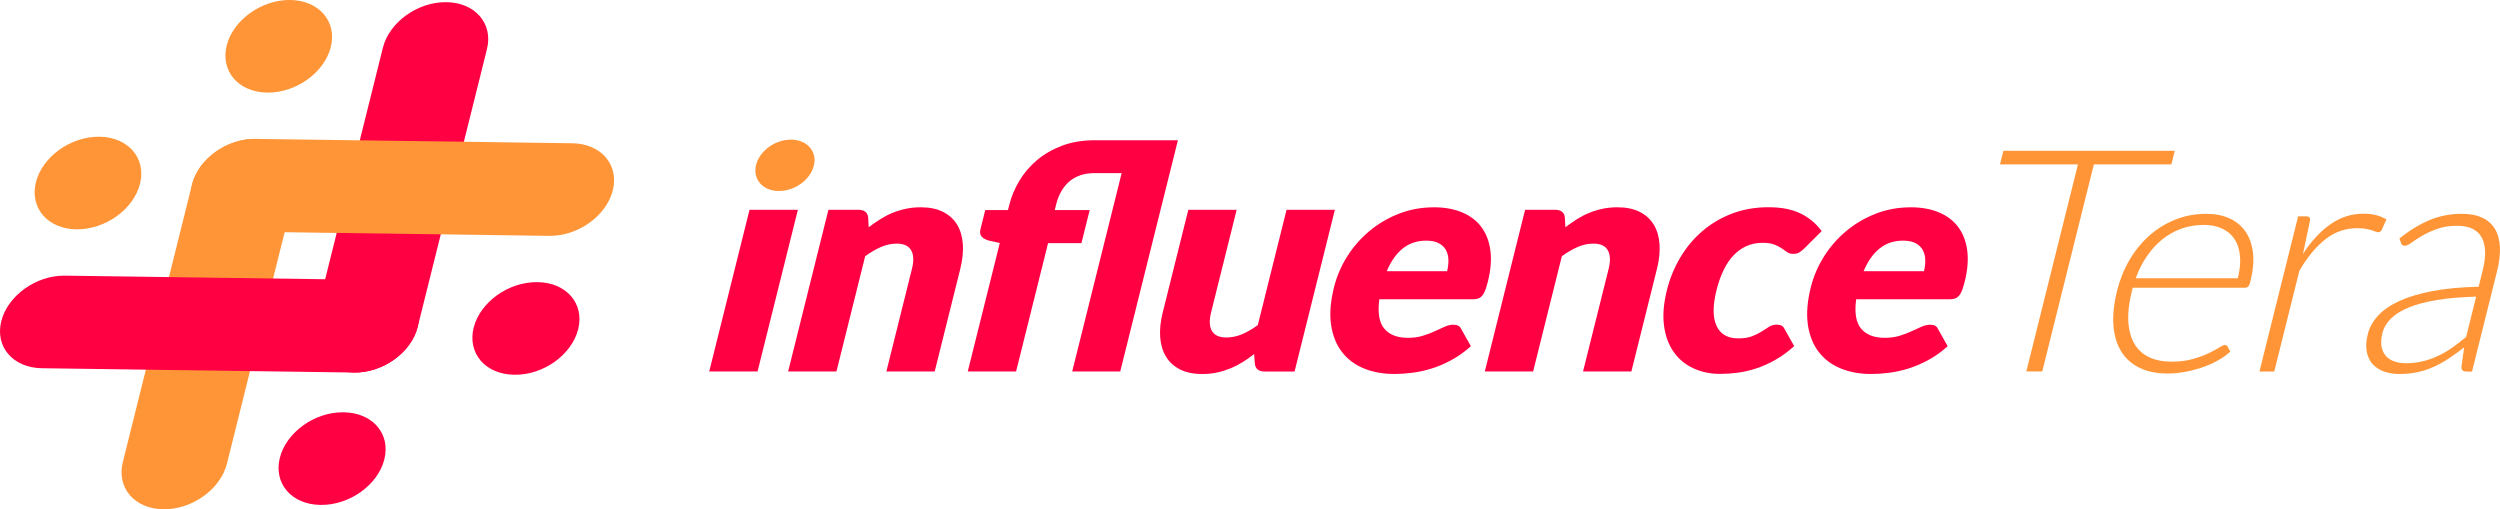
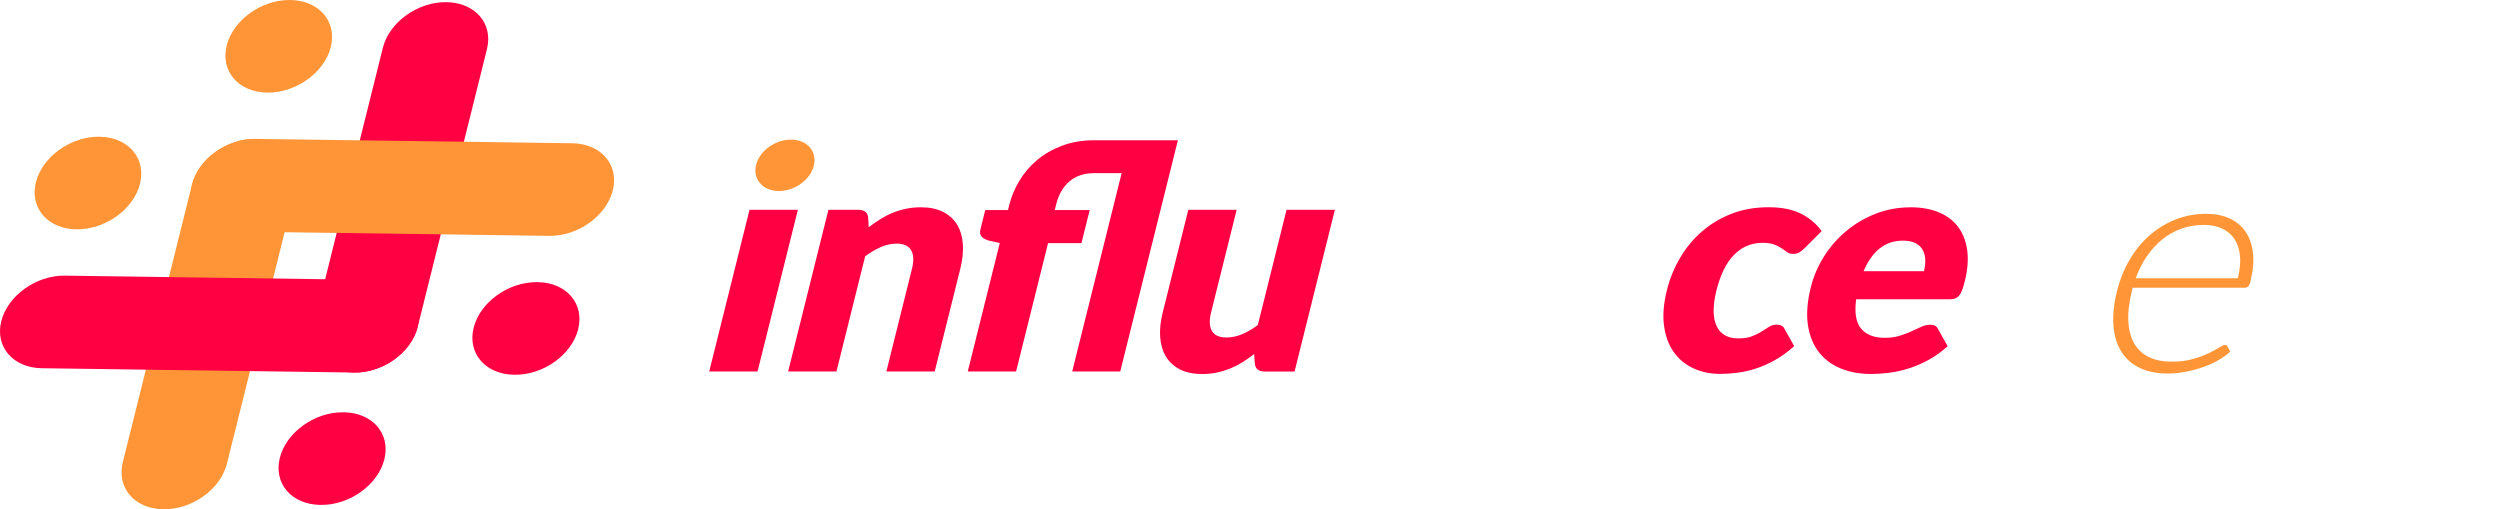
<svg xmlns="http://www.w3.org/2000/svg" id="Layer_2" data-name="Layer 2" viewBox="0 0 934.69 190.4">
  <defs>
    <style>
      .cls-1 {
        fill: #ff0043;
      }

      .cls-1, .cls-2 {
        stroke-width: 0px;
      }

      .cls-2 {
        fill: #ff9537;
      }
    </style>
  </defs>
  <g id="Layer_1-2" data-name="Layer 1">
    <g>
      <g>
        <path class="cls-2" d="M123.68,17.58h0c-2.38,9.56-13.03,17.19-23.78,17.04h0c-10.75-.15-17.53-8.02-15.15-17.58h0C87.13,7.48,97.78-.15,108.53,0h0c10.75.15,17.53,8.02,15.15,17.58Z" />
        <path class="cls-2" d="M110.73,69.51l-25.89,103.85c-2.38,9.56-13.03,17.19-23.78,17.04h0c-10.75-.15-17.53-8.02-15.15-17.58l25.89-103.85c2.38-9.56,13.03-17.19,23.78-17.04h0c10.75.15,17.53,8.02,15.15,17.58Z" />
        <path class="cls-1" d="M182.06,18.38l-25.9,103.86c-2.38,9.56-13.03,17.19-23.77,17.04h0c-10.75-.15-17.53-8.02-15.14-17.57l25.9-103.86c2.38-9.56,13.03-17.19,23.77-17.04h0c10.75.15,17.53,8.02,15.14,17.57Z" />
        <path class="cls-2" d="M52.35,68.7h0c-2.38,9.56-13.03,17.19-23.78,17.04h0c-10.75-.15-17.53-8.02-15.15-17.58h0c2.38-9.56,13.03-17.19,23.78-17.04h0c10.75.15,17.53,8.02,15.15,17.58Z" />
        <path class="cls-1" d="M156.16,122.24h0c-2.38,9.56-13.03,17.19-23.77,17.04l-116.77-1.61c-10.75-.15-17.53-8.02-15.14-17.57h0c2.38-9.56,13.03-17.19,23.77-17.04l116.77,1.61c10.75.15,17.53,8.02,15.14,17.57Z" />
        <path class="cls-1" d="M216.17,123.07h0c-2.38,9.56-13.03,17.19-23.77,17.04h-.17c-10.75-.15-17.53-8.02-15.14-17.58h0c2.38-9.56,13.03-17.19,23.77-17.04h.17c10.75.15,17.53,8.02,15.14,17.58Z" />
        <path class="cls-1" d="M143.7,171.73h0c-2.38,9.56-13.03,17.19-23.77,17.04h-.17c-10.75-.15-17.53-8.02-15.14-17.58h0c2.38-9.56,13.03-17.19,23.77-17.04h.17c10.75.15,17.53,8.02,15.14,17.58Z" />
        <path class="cls-2" d="M229.12,71.14h0c-2.38,9.56-13.03,17.19-23.78,17.04l-118.39-1.63c-10.75-.15-17.53-8.02-15.15-17.58h0c2.38-9.56,13.03-17.19,23.78-17.04l118.39,1.63c10.75.15,17.53,8.02,15.15,17.58Z" />
      </g>
      <g>
        <polygon class="cls-1" points="298.31 78.43 283.23 138.89 265.16 138.89 280.23 78.43 298.31 78.43" />
        <path class="cls-1" d="M294.66,138.89l15.07-60.46h11.19c1.13,0,2.01.25,2.64.76.63.51.98,1.26,1.04,2.27l.18,3.5c1.44-1.09,2.89-2.1,4.37-3.03,1.48-.93,3-1.72,4.58-2.36,1.58-.64,3.24-1.15,4.98-1.52,1.74-.37,3.59-.55,5.53-.55,3.3,0,6.09.57,8.35,1.72,2.26,1.15,4.01,2.74,5.25,4.78,1.24,2.04,1.95,4.47,2.15,7.29.19,2.82-.13,5.88-.95,9.18l-9.58,38.42h-18.07l9.58-38.42c.74-2.95.63-5.26-.32-6.91-.95-1.65-2.74-2.48-5.39-2.48-1.98,0-3.95.43-5.92,1.28-1.96.86-3.92,2-5.87,3.44l-10.74,43.08h-18.07Z" />
        <path class="cls-1" d="M361.82,138.89l11.98-48.04-3.76-.82c-1.28-.31-2.26-.8-2.93-1.46-.67-.66-.85-1.63-.53-2.91l1.77-7.11h8.51l.52-2.07c.76-3.03,2-5.99,3.73-8.89,1.73-2.89,3.93-5.46,6.59-7.71s5.79-4.05,9.39-5.41c3.61-1.36,7.66-2.04,12.17-2.04h31.13l-21.56,86.46h-17.96l18.49-74.16h-10.26c-3.69,0-6.75,1-9.17,3.01-2.42,2.01-4.11,4.92-5.07,8.74l-.51,2.06h13.06l-3.08,12.36h-12.48l-11.96,47.98h-18.07Z" />
        <path class="cls-1" d="M462.36,78.43l-9.56,38.36c-.75,2.99-.64,5.31.31,6.94.95,1.63,2.75,2.45,5.39,2.45,1.98,0,3.94-.41,5.87-1.22,1.93-.82,3.9-1.96,5.9-3.44l10.74-43.08h18.07l-15.07,60.46h-11.19c-2.26,0-3.48-1.01-3.68-3.03l-.24-3.5c-1.45,1.13-2.91,2.15-4.38,3.06-1.47.91-3,1.69-4.57,2.33-1.58.64-3.23,1.15-4.95,1.52-1.72.37-3.56.55-5.5.55-3.3,0-6.09-.57-8.35-1.72-2.26-1.15-4.01-2.75-5.24-4.81-1.24-2.06-1.95-4.49-2.15-7.29-.2-2.8.12-5.87.96-9.21l9.56-38.36h18.07Z" />
-         <path class="cls-1" d="M536.04,77.5c4,0,7.51.62,10.52,1.87,3.01,1.24,5.42,3.05,7.22,5.42,1.8,2.37,2.94,5.28,3.42,8.72.48,3.44.18,7.34-.9,11.69-.34,1.36-.67,2.47-1,3.32-.33.86-.71,1.54-1.15,2.04-.44.51-.94.86-1.51,1.05-.57.2-1.27.29-2.08.29h-34.86c-.68,5.05-.06,8.72,1.87,10.99,1.92,2.27,4.84,3.41,8.77,3.41,2.1,0,3.97-.25,5.61-.76,1.64-.5,3.13-1.07,4.47-1.69,1.34-.62,2.57-1.18,3.69-1.69,1.12-.5,2.22-.76,3.31-.76,1.44,0,2.4.52,2.87,1.57l3.63,6.47c-2.4,2.14-4.84,3.88-7.34,5.22-2.49,1.34-4.97,2.39-7.43,3.15-2.46.76-4.87,1.28-7.21,1.57-2.35.29-4.55.44-6.61.44-4.24,0-8.04-.69-11.41-2.07-3.37-1.38-6.1-3.43-8.2-6.15-2.1-2.72-3.46-6.1-4.06-10.14-.6-4.04-.24-8.74,1.1-14.11,1.01-4.04,2.65-7.87,4.93-11.48,2.28-3.61,5.05-6.78,8.32-9.5,3.26-2.72,6.93-4.88,11-6.47,4.07-1.59,8.42-2.39,13.04-2.39ZM533.28,89.97c-3.46,0-6.4.98-8.84,2.94-2.43,1.96-4.42,4.79-5.96,8.48h22.56c.36-1.44.52-2.84.49-4.2-.03-1.36-.33-2.57-.9-3.64-.57-1.07-1.45-1.93-2.65-2.59-1.2-.66-2.77-.99-4.71-.99Z" />
-         <path class="cls-1" d="M555.13,138.89l15.07-60.46h11.19c1.13,0,2.01.25,2.64.76.63.51.98,1.26,1.04,2.27l.18,3.5c1.44-1.09,2.89-2.1,4.37-3.03,1.48-.93,3-1.72,4.58-2.36,1.58-.64,3.24-1.15,4.98-1.52,1.74-.37,3.59-.55,5.53-.55,3.3,0,6.08.57,8.35,1.72,2.26,1.15,4.01,2.74,5.25,4.78,1.24,2.04,1.95,4.47,2.15,7.29.19,2.82-.13,5.88-.95,9.18l-9.58,38.42h-18.07l9.58-38.42c.74-2.95.63-5.26-.32-6.91-.95-1.65-2.74-2.48-5.39-2.48-1.98,0-3.95.43-5.92,1.28-1.96.86-3.92,2-5.87,3.44l-10.74,43.08h-18.07Z" />
        <path class="cls-1" d="M674.72,92.77c-.71.66-1.37,1.19-1.97,1.57-.6.39-1.37.58-2.3.58s-1.65-.21-2.26-.64c-.61-.43-1.3-.9-2.06-1.43-.76-.53-1.69-1-2.79-1.43s-2.54-.64-4.33-.64c-2.22,0-4.23.41-6.05,1.22-1.82.82-3.44,1.98-4.87,3.5-1.43,1.52-2.67,3.37-3.72,5.57-1.05,2.2-1.92,4.67-2.61,7.43-1.44,5.79-1.44,10.24.02,13.35,1.46,3.11,4.15,4.66,8.08,4.66,2.1,0,3.83-.26,5.18-.79,1.35-.53,2.54-1.11,3.55-1.75,1.01-.64,1.95-1.23,2.8-1.78.85-.54,1.83-.82,2.91-.82,1.44,0,2.39.52,2.87,1.57l3.63,6.47c-2.4,2.14-4.79,3.88-7.19,5.22s-4.76,2.39-7.11,3.15c-2.34.76-4.64,1.28-6.89,1.57-2.25.29-4.4.44-6.46.44-3.69,0-7.05-.7-10.06-2.1-3.01-1.4-5.46-3.43-7.34-6.09-1.88-2.66-3.09-5.94-3.61-9.82-.53-3.89-.17-8.32,1.07-13.29,1.08-4.35,2.75-8.42,5-12.21,2.25-3.79,4.99-7.07,8.23-9.85,3.24-2.78,6.93-4.97,11.08-6.56,4.15-1.59,8.69-2.39,13.62-2.39s8.71.76,11.91,2.27c3.2,1.52,5.87,3.73,8.02,6.65l-6.36,6.36Z" />
        <path class="cls-1" d="M714.32,77.5c4,0,7.51.62,10.52,1.87,3.01,1.24,5.42,3.05,7.22,5.42,1.8,2.37,2.94,5.28,3.42,8.72.48,3.44.18,7.34-.9,11.69-.34,1.36-.67,2.47-1,3.32-.33.86-.71,1.54-1.15,2.04-.44.51-.94.86-1.52,1.05-.57.2-1.27.29-2.08.29h-34.86c-.67,5.05-.05,8.72,1.87,10.99,1.92,2.27,4.84,3.41,8.77,3.41,2.1,0,3.97-.25,5.61-.76,1.64-.5,3.13-1.07,4.47-1.69,1.34-.62,2.57-1.18,3.69-1.69,1.12-.5,2.22-.76,3.31-.76,1.44,0,2.4.52,2.87,1.57l3.63,6.47c-2.4,2.14-4.84,3.88-7.34,5.22-2.49,1.34-4.97,2.39-7.43,3.15-2.46.76-4.87,1.28-7.21,1.57-2.35.29-4.55.44-6.61.44-4.24,0-8.04-.69-11.41-2.07-3.37-1.38-6.1-3.43-8.2-6.15-2.1-2.72-3.46-6.1-4.06-10.14-.6-4.04-.24-8.74,1.1-14.11,1.01-4.04,2.65-7.87,4.93-11.48,2.28-3.61,5.05-6.78,8.32-9.5,3.26-2.72,6.93-4.88,11-6.47,4.07-1.59,8.42-2.39,13.04-2.39ZM711.56,89.97c-3.46,0-6.4.98-8.84,2.94-2.43,1.96-4.42,4.79-5.96,8.48h22.56c.36-1.44.52-2.84.49-4.2-.03-1.36-.33-2.57-.9-3.64-.57-1.07-1.45-1.93-2.65-2.59-1.2-.66-2.77-.99-4.71-.99Z" />
-         <path class="cls-2" d="M813.09,56.39l-1.27,5.07h-28.97l-19.3,77.42h-5.95l19.3-77.42h-29.15l1.27-5.07h64.07Z" />
        <path class="cls-2" d="M824.89,79.95c3.26,0,6.15.56,8.64,1.69,2.5,1.13,4.5,2.77,6,4.93,1.5,2.16,2.43,4.81,2.8,7.96.36,3.15.03,6.76-.98,10.84-.21.86-.48,1.44-.82,1.75-.33.31-.77.47-1.31.47h-41.86l-.28,1.11c-1.09,4.35-1.54,8.18-1.35,11.48.19,3.3.93,6.07,2.24,8.31,1.31,2.24,3.14,3.92,5.51,5.04,2.36,1.13,5.18,1.69,8.44,1.69,2.91,0,5.52-.32,7.82-.96,2.3-.64,4.27-1.36,5.93-2.16,1.66-.8,2.99-1.52,4.01-2.16,1.01-.64,1.72-.96,2.1-.96.51,0,.85.19,1.02.58l1.05,1.87c-1.22,1.17-2.73,2.25-4.52,3.27s-3.71,1.88-5.78,2.59c-2.07.72-4.23,1.29-6.49,1.72s-4.48.64-6.66.64c-3.96,0-7.41-.69-10.33-2.07-2.92-1.38-5.22-3.39-6.9-6.03-1.68-2.64-2.68-5.88-3-9.71-.32-3.83.13-8.21,1.36-13.15,1.04-4.16,2.58-8,4.65-11.51,2.06-3.52,4.53-6.55,7.4-9.09,2.87-2.54,6.1-4.54,9.71-5.98,3.6-1.44,7.47-2.16,11.59-2.16ZM823.94,84.09c-2.99,0-5.78.47-8.38,1.4-2.6.93-4.98,2.27-7.14,4.02-2.16,1.75-4.08,3.85-5.76,6.3-1.68,2.45-3.07,5.19-4.17,8.22h38.19c.77-3.11,1.04-5.9.8-8.37-.24-2.47-.92-4.56-2.05-6.27-1.13-1.71-2.66-3.02-4.61-3.93-1.95-.91-4.24-1.37-6.88-1.37Z" />
-         <path class="cls-2" d="M844.76,138.89l14.46-58.01h2.91c.66,0,1.1.14,1.33.41.22.27.27.74.15,1.4l-2.59,12.24c3.04-4.7,6.44-8.39,10.22-11.05,3.77-2.66,7.93-3.99,12.48-3.99,1.75,0,3.32.18,4.7.55,1.38.37,2.65.9,3.8,1.6l-1.72,3.85c-.27.62-.74.93-1.4.93-.23,0-.54-.08-.93-.23-.39-.15-.88-.33-1.47-.52-.59-.19-1.34-.37-2.23-.53-.9-.15-1.95-.23-3.15-.23-4.39,0-8.34,1.36-11.83,4.08-3.5,2.72-6.76,6.65-9.79,11.78l-9.41,37.72h-5.54Z" />
-         <path class="cls-2" d="M922.01,138.89c-1.17,0-1.75-.54-1.75-1.63l1.03-7.4c-1.98,1.56-3.91,2.95-5.8,4.2-1.88,1.24-3.79,2.29-5.71,3.15-1.92.86-3.93,1.51-6.03,1.95-2.09.45-4.33.67-6.7.67-1.98,0-3.83-.29-5.55-.87-1.72-.58-3.15-1.48-4.29-2.68-1.14-1.2-1.91-2.75-2.31-4.63-.4-1.89-.28-4.15.38-6.79.61-2.45,1.88-4.72,3.8-6.82,1.92-2.1,4.56-3.93,7.92-5.48,3.36-1.55,7.5-2.8,12.41-3.73,4.92-.93,10.68-1.48,17.29-1.63l1.51-6.06c1.34-5.36,1.21-9.49-.38-12.39-1.59-2.89-4.66-4.34-9.21-4.34-2.8,0-5.28.39-7.43,1.17-2.16.78-4.03,1.63-5.62,2.57-1.59.93-2.91,1.79-3.96,2.57-1.05.78-1.86,1.17-2.45,1.17-.78,0-1.27-.35-1.49-1.05l-.57-1.69c3.79-3.03,7.55-5.32,11.28-6.88,3.73-1.55,7.71-2.33,11.95-2.33,3.11,0,5.71.49,7.79,1.49,2.08.99,3.66,2.41,4.74,4.26,1.07,1.85,1.67,4.08,1.8,6.7.12,2.62-.22,5.55-1.02,8.77l-9.42,37.78h-2.22ZM899.46,135.8c2.25,0,4.38-.24,6.39-.73,2.01-.49,3.92-1.17,5.76-2.04,1.83-.87,3.6-1.91,5.3-3.12,1.7-1.2,3.4-2.51,5.11-3.91l3.76-15.1c-5.56.16-10.41.57-14.57,1.25-4.15.68-7.67,1.6-10.54,2.77-2.88,1.17-5.13,2.56-6.75,4.17-1.63,1.61-2.7,3.45-3.21,5.51-.48,1.94-.58,3.62-.3,5.04.29,1.42.84,2.59,1.66,3.5.82.91,1.88,1.58,3.17,2.01,1.29.43,2.7.64,4.21.64Z" />
        <path class="cls-2" d="M304.27,61.96h0c-1.32,5.3-7.23,9.54-13.19,9.45h0c-5.96-.08-9.72-4.45-8.4-9.75h0c1.32-5.3,7.23-9.54,13.19-9.45h0c5.96.08,9.72,4.45,8.4,9.75Z" />
      </g>
    </g>
  </g>
</svg>